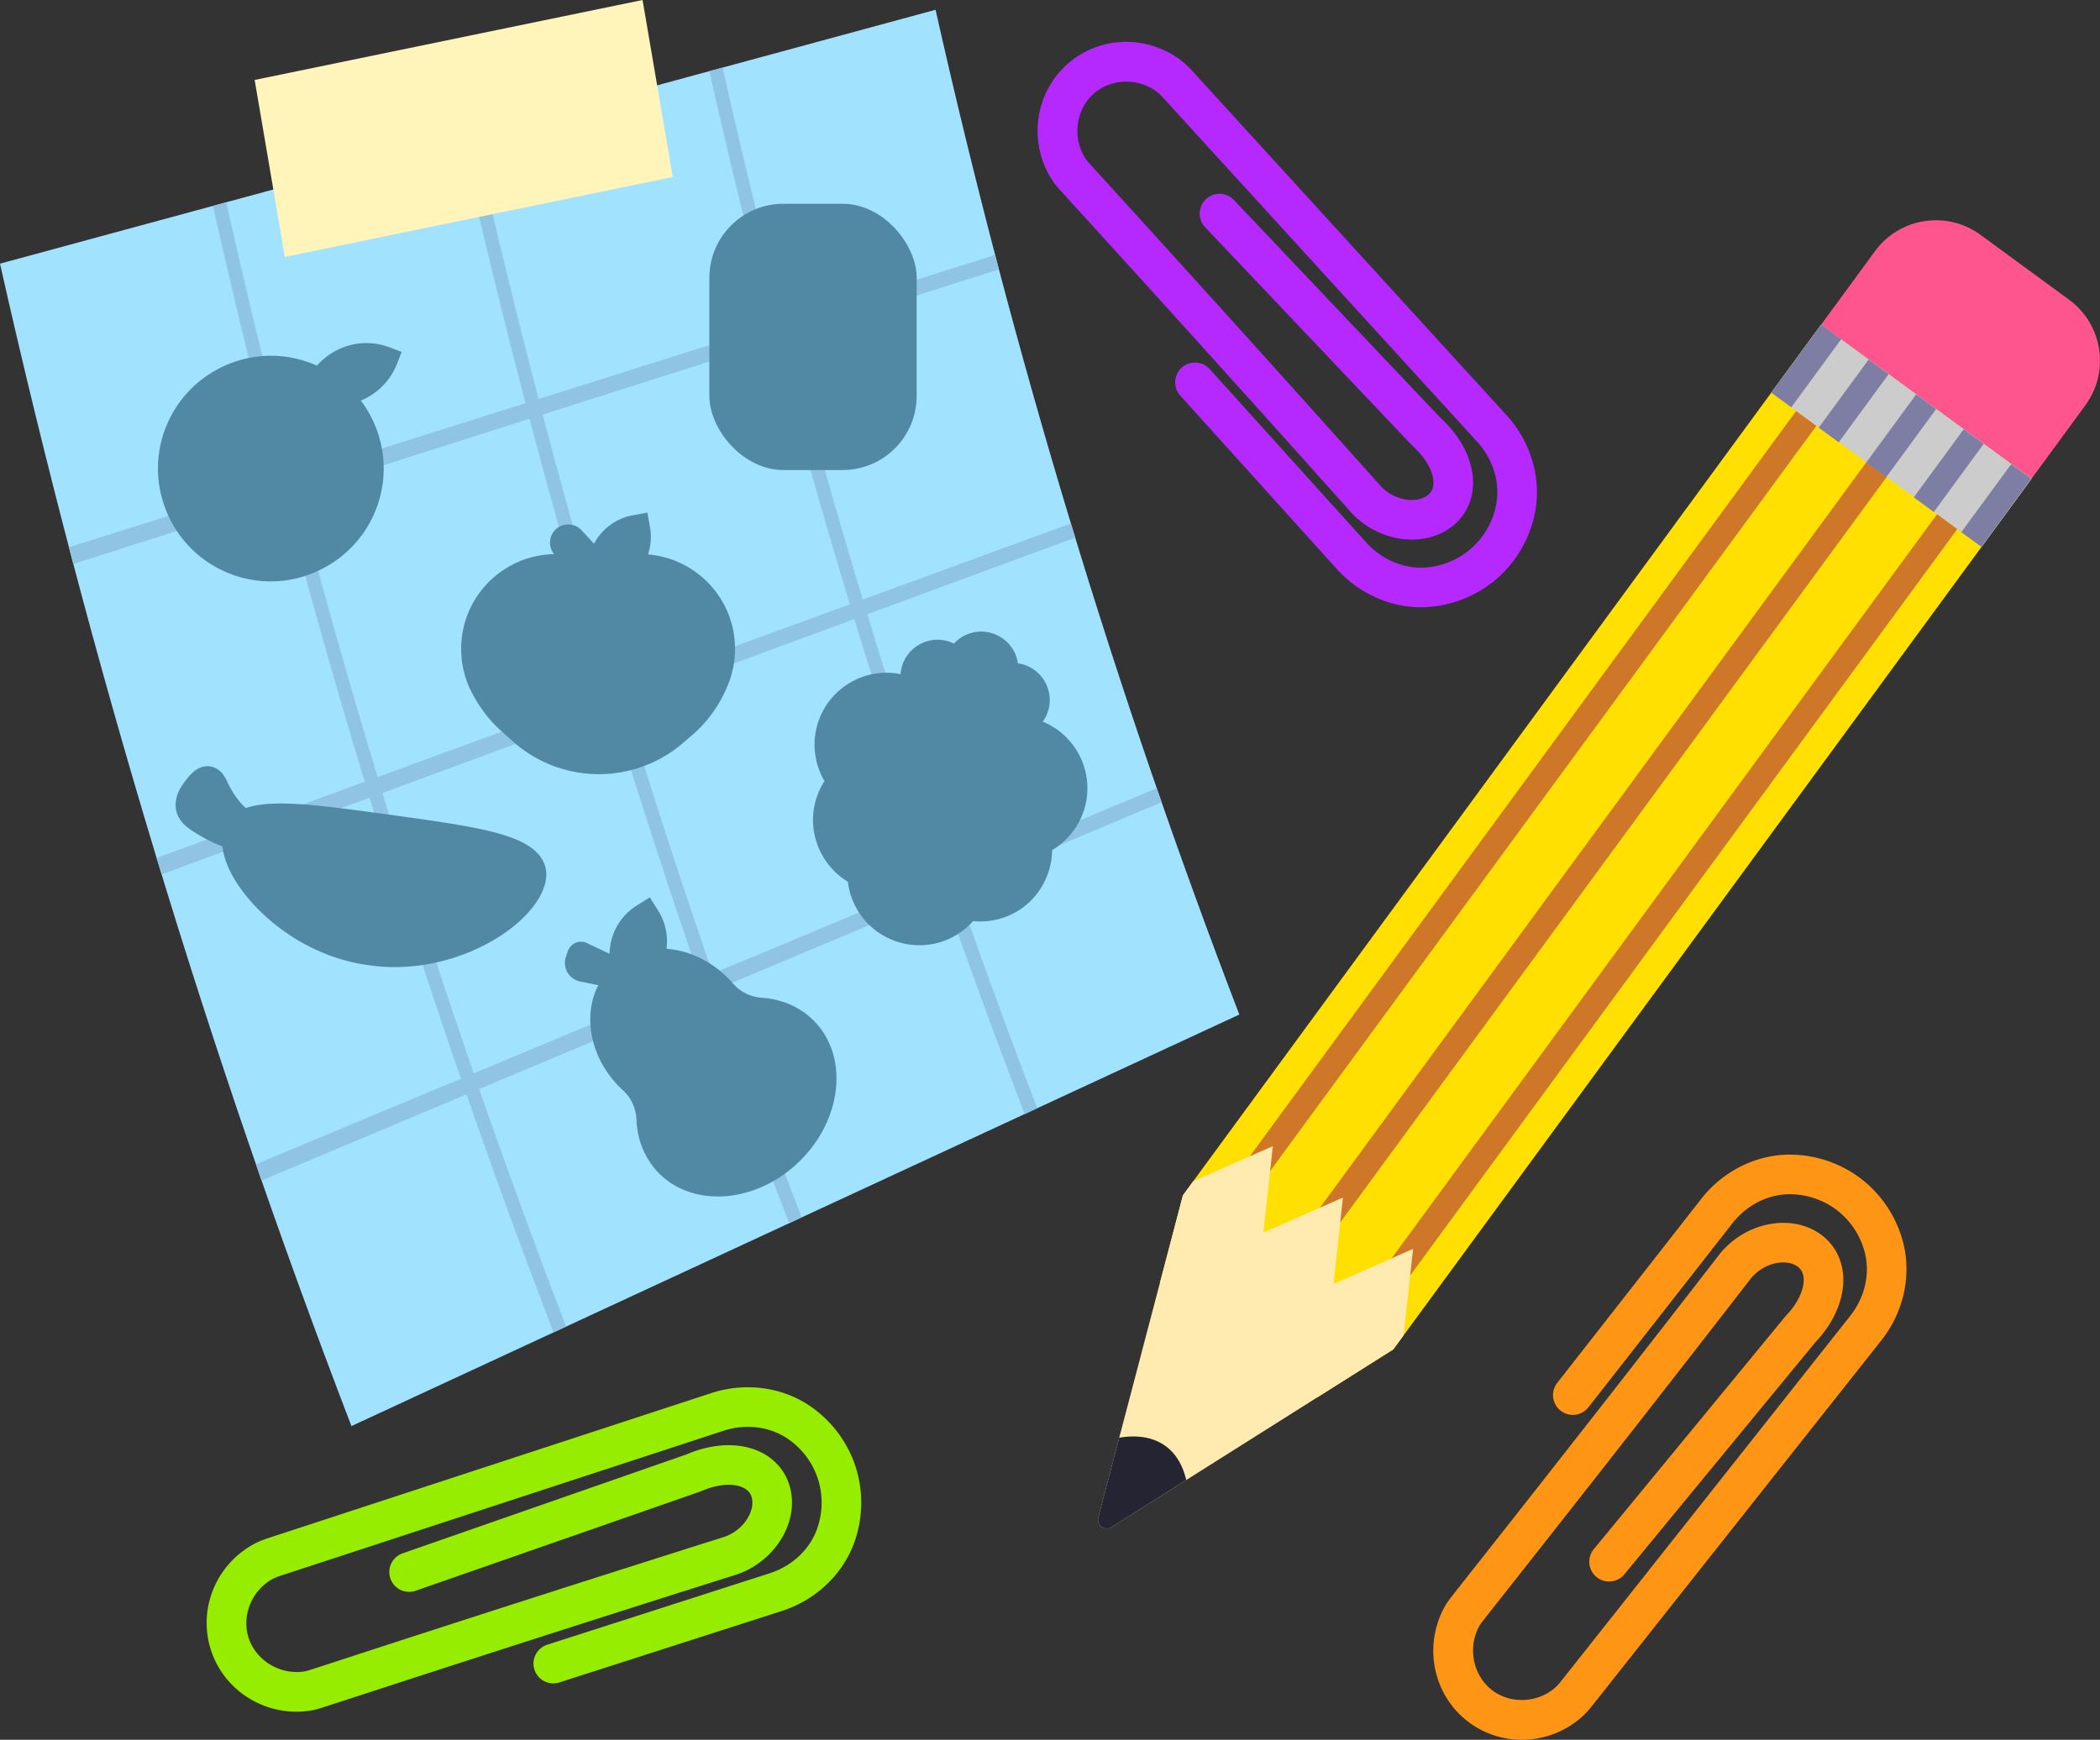
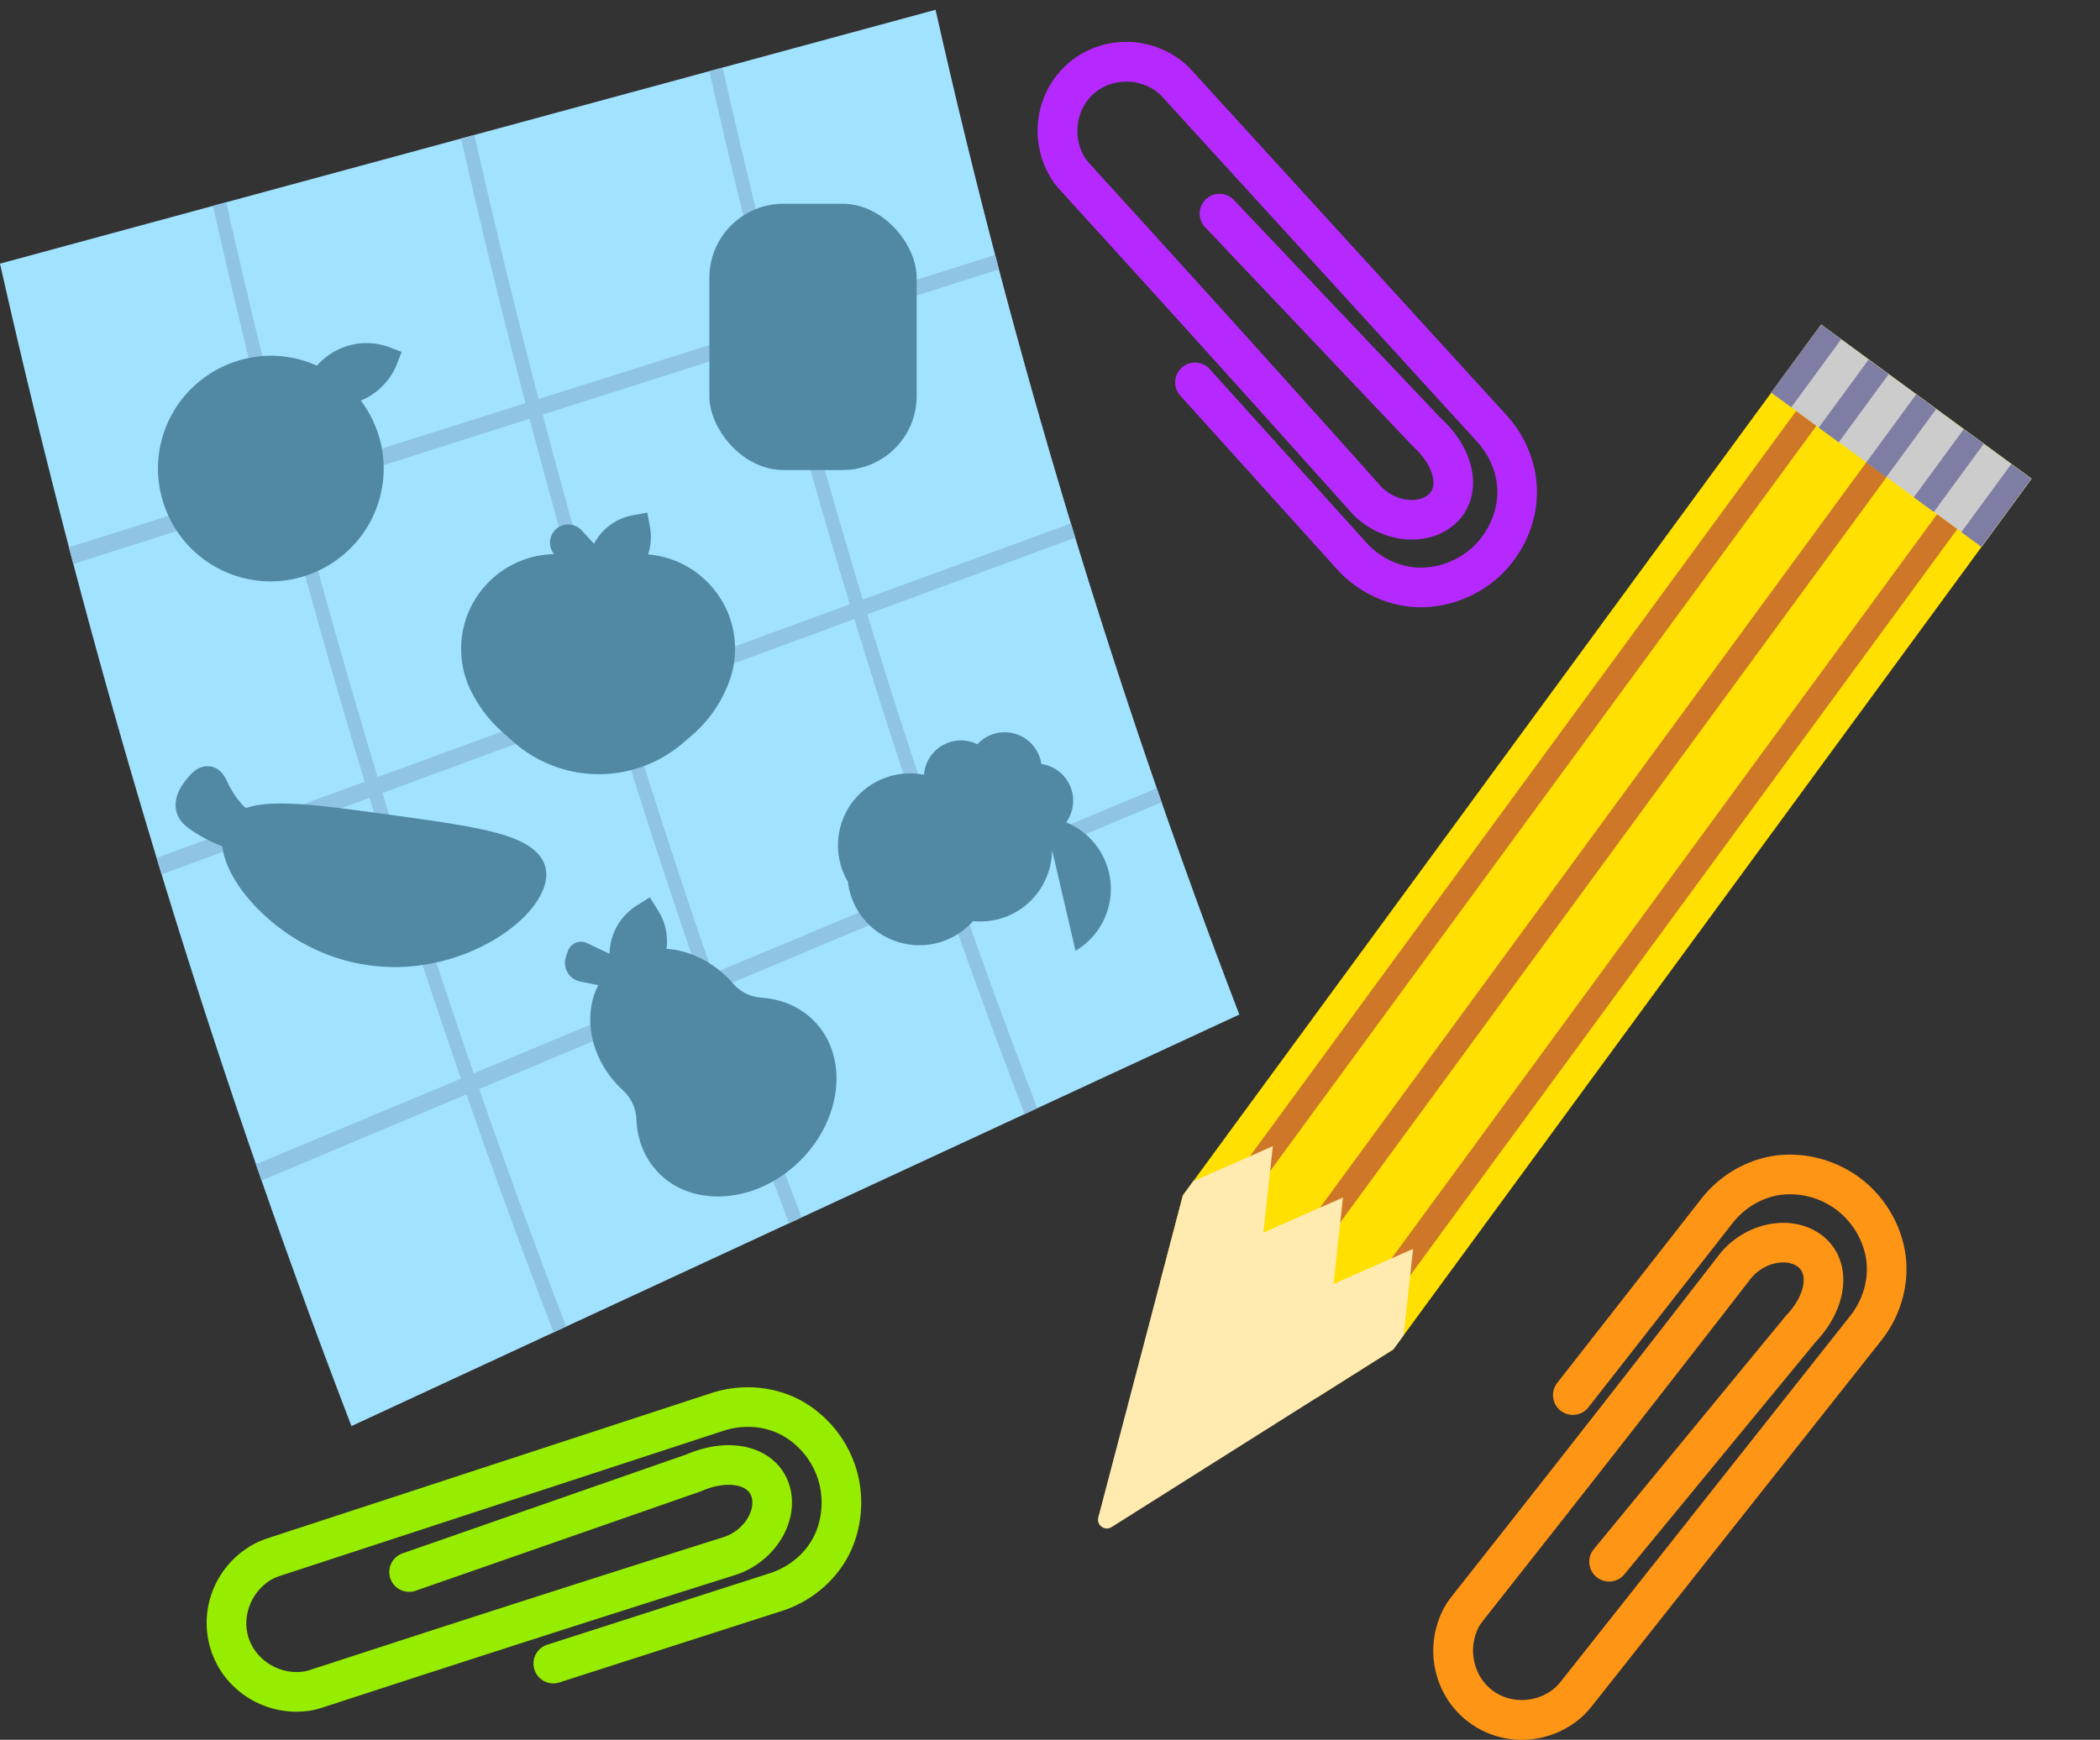
<svg xmlns="http://www.w3.org/2000/svg" id="Layer_1" data-name="Layer 1" viewBox="0 0 330.709 274.058">
  <rect x="0" y="0" width="330.709" height="274.058" fill="#333333" stroke="none" />
  <defs>
    <clipPath id="clippath">
      <path d="m187.918 186.064-1.634 2.23-3.6 13.708-9.725 37.024c-.32 1.222 1.021 2.206 2.09 1.531l32.375-20.426 11.987-7.562 1.634-2.23 1.486-13.607-12.528 5.516 1.486-13.608-12.528 5.516 1.485-13.607-12.528 5.515Z" style="fill:#ffeab0;stroke-width:0" />
    </clipPath>
    <style>.cls-11,.cls-13{stroke-width:0}.cls-11{fill:#8fc4e5}.cls-13{fill:#5189a5}</style>
  </defs>
  <path d="M286.802 51.127 186.284 188.294l-3.6 13.708 24.74 18.13 11.987-7.563L319.928 75.403l-33.126-24.276z" style="fill:#ffe000;stroke-width:0" />
-   <path d="M302.462 39.57h17.31c6.556 0 11.88 5.323 11.88 11.88v14.353h-41.07V51.45c0-6.557 5.324-11.88 11.88-11.88Z" style="fill:#ff558e;stroke-width:0" transform="rotate(36.234 311.117 52.687)" />
  <path d="m221.438 201.788-3.186-2.335 86.809-118.46 3.185 2.335zm-11.059-8.292-3.186-2.334 86.81-118.46 3.184 2.334zm-11.133-7.97-3.185-2.334 86.808-118.46 3.186 2.334z" style="fill:#ce7728;stroke-width:0" />
  <path d="m187.918 186.064-1.634 2.23-3.6 13.708-9.725 37.024c-.32 1.222 1.021 2.206 2.09 1.531l32.375-20.426 11.987-7.562 1.634-2.23 1.486-13.607-12.528 5.516 1.486-13.608-12.528 5.516 1.485-13.607-12.528 5.515Z" style="fill:#ffeab0" />
  <g style="clip-path:url(#clippath)">
-     <path d="m156.415 251.769 12.475 9.142 18.285-24.951c-.071-1.765-.492-5.839-3.552-8.125-3.123-2.332-7.223-1.48-8.924-1.018l-18.284 24.952Z" style="stroke-width:0;fill:#252433" />
-   </g>
+     </g>
  <path d="M278.9 61.981h41.069v13.296H278.9z" style="fill:#ccc;stroke-width:0" transform="rotate(36.234 299.434 68.629)" />
  <path d="m289.56 69.675-3.15-2.308 7.86-10.725 3.15 2.309zm-7.469-5.513-3.15-2.308 7.86-10.725 3.15 2.308zm14.956 11-3.15-2.308 7.86-10.725 3.15 2.308zm14.975 10.974-3.15-2.308 7.86-10.725 3.15 2.308zm-7.488-5.486-3.15-2.309 7.86-10.724 3.149 2.308z" style="fill:#7e7ea5;stroke-width:0" />
  <path d="M0 41.532c14.055 62.536 32.56 123.761 55.344 183.11l139.825-64.826c-19.693-51.3-35.688-104.221-47.837-158.275L0 41.532Z" style="fill:#a1e2ff;stroke-width:0" />
  <path d="M111.71 11.21c12.61 56.105 29.212 111.034 49.653 164.28l1.981-.92c-20.397-53.131-36.963-107.942-49.546-163.927l-2.088.567ZM72.622 21.82c13.116 58.355 30.383 115.487 51.644 170.869l1.982-.92C105.03 136.503 87.798 79.49 74.71 21.254l-2.088.567ZM33.534 32.43C47.155 93.035 65.089 152.37 87.17 209.888l1.981-.92C67.114 151.567 49.216 92.349 35.622 31.864l-2.088.567Z" class="cls-11" />
  <path d="M10.856 86.207c.229.877.459 1.754.69 2.63L157.312 42.43l-.597-2.273-145.86 46.05Zm13.802 48.933c.262.865.525 1.73.79 2.595l143.88-53.04-.683-2.243-143.987 52.687Zm15.645 48.258c.295.853.59 1.705.888 2.557l141.745-59.58c-.257-.736-.513-1.473-.767-2.21L40.303 183.398Z" class="cls-11" />
-   <path d="m44.86 40.472 61.092-12.595L101.192 0l-61.09 12.595 4.759 27.877z" style="fill:#fff5bb;stroke-width:0" />
  <path d="M46.68 269.63c-6.247 0-11.883-4.096-13.61-10.194-1.748-6.168.954-12.754 6.571-16.018.76-.442 1.59-.803 2.615-1.138l69.749-22.831c5.347-1.75 11.183-.976 15.613 2.07a18.548 18.548 0 0 1 7.197 9.757 18.566 18.566 0 0 1-.368 11.934c-1.848 4.927-6.079 8.874-11.318 10.557l-35.04 11.257a3.118 3.118 0 0 1-3.925-2.017 3.119 3.119 0 0 1 2.016-3.924l35.04-11.256c3.44-1.105 6.2-3.65 7.384-6.807a12.29 12.29 0 0 0 .25-7.903 12.276 12.276 0 0 0-4.77-6.457c-2.838-1.95-6.627-2.43-10.138-1.281l-69.75 22.83c-.599.197-1.05.389-1.421.604-3.1 1.8-4.657 5.553-3.703 8.922 1.052 3.715 4.935 6.157 8.837 5.562a5.41 5.41 0 0 0 .797-.205c1.014-.322 3.101-1.002 6.142-1.992a6628.197 6628.197 0 0 1 59.3-19.03c3.165-1.162 4.77-4.186 4.232-6.193-.18-.67-.598-1.162-1.279-1.504-1.464-.735-3.813-.617-6.132.304l-.16.064c-.366.146-.777.31-1.223.456l-44.13 15.384a3.12 3.12 0 0 1-2.055-5.892l44.234-15.42c.291-.093.574-.209.859-.322l.17-.068c4.044-1.607 8.14-1.637 11.237-.082 2.267 1.138 3.867 3.08 4.506 5.466 1.45 5.411-2.23 11.557-8.204 13.699l-.114.038a6654.658 6654.658 0 0 0-59.31 19.033c-3.059.996-5.159 1.68-6.178 2.004-.45.143-1.055.321-1.75.428-.728.111-1.455.165-2.172.166Z" style="fill:#97ed00;stroke-width:0" />
  <path d="M226.593 255.1c-2.16 5.86-.265 12.565 4.86 16.295 5.183 3.772 12.298 3.514 17.303-.628.676-.56 1.303-1.214 1.972-2.06l45.539-57.553c3.49-4.412 4.782-10.156 3.457-15.366a18.548 18.548 0 0 0-6.668-10.126 18.566 18.566 0 0 0-11.325-3.781c-5.262.03-10.429 2.635-13.82 6.97l-22.677 28.987a3.118 3.118 0 0 0 .535 4.379 3.119 3.119 0 0 0 4.379-.535l22.677-28.987c2.227-2.846 5.57-4.556 8.94-4.574a12.29 12.29 0 0 1 7.502 2.498 12.277 12.277 0 0 1 4.41 6.707c.849 3.338-.011 7.06-2.303 9.957l-45.54 57.553c-.391.494-.727.851-1.057 1.125-2.762 2.286-6.822 2.45-9.653.39-3.121-2.272-4.07-6.76-2.163-10.215.101-.183.245-.392.468-.678.653-.84 2.013-2.563 3.993-5.074 6.703-8.5 20.645-26.178 38.36-49.063 2.184-2.567 5.577-3.028 7.274-1.83.566.4.883.963.969 1.72.183 1.629-.74 3.793-2.406 5.65l-.115.128c-.263.292-.56.622-.85.99l-29.695 36.09a3.12 3.12 0 0 0 4.818 3.964l29.763-36.174c.189-.241.395-.467.6-.694l.123-.137c2.906-3.239 4.35-7.071 3.962-10.516-.284-2.52-1.552-4.693-3.57-6.117-4.577-3.232-11.615-1.904-15.691 2.961l-.075.094a6658.017 6658.017 0 0 1-38.366 49.07c-1.993 2.527-3.36 4.26-4.018 5.105-.29.373-.666.879-1.006 1.494a14.415 14.415 0 0 0-.906 1.98Z" style="fill:#ff9515;stroke-width:0" />
  <path d="M164.66 26.461c-2.566-5.695-1.146-12.516 3.703-16.597 4.906-4.127 12.021-4.369 17.304-.59.715.512 1.386 1.12 2.112 1.917l49.47 54.21c3.792 4.158 5.485 9.796 4.529 15.086a18.548 18.548 0 0 1-5.94 10.57 18.565 18.565 0 0 1-11.031 4.567c-5.252.34-10.588-1.895-14.275-5.98L185.873 62.32a3.118 3.118 0 0 1 .226-4.406 3.119 3.119 0 0 1 4.406.226l24.658 27.322c2.421 2.682 5.876 4.153 9.24 3.935a12.29 12.29 0 0 0 7.307-3.02 12.277 12.277 0 0 0 3.928-7c.612-3.39-.508-7.041-2.997-9.77l-49.47-54.211c-.426-.466-.786-.799-1.135-1.049-2.915-2.085-6.977-1.964-9.656.29-2.954 2.486-3.586 7.03-1.44 10.342.114.175.272.373.514.643.71.791 2.188 2.415 4.34 4.781a6627.278 6627.278 0 0 1 41.713 46.246c2.359 2.408 5.776 2.628 7.384 1.314.537-.439.814-1.022.846-1.784.068-1.637-1.004-3.73-2.797-5.466l-.124-.12c-.283-.273-.602-.58-.918-.928l-32.156-33.913a3.12 3.12 0 0 1 4.527-4.293l32.232 33.993c.205.227.426.438.647.65l.132.128c3.126 3.026 4.836 6.748 4.691 10.211-.107 2.534-1.219 4.79-3.132 6.354-4.338 3.545-11.452 2.714-15.86-1.852l-.081-.088a6654.659 6654.659 0 0 0-41.72-46.254c-2.164-2.38-3.65-4.014-4.366-4.81-.315-.35-.726-.83-1.108-1.419a14.427 14.427 0 0 1-1.043-1.912Z" style="fill:#b529ff;stroke-width:0" />
  <path d="M59.226 80.2c-2.998 7.78-11.141 12.475-19.365 11.163a17.815 17.815 0 0 1-3.603-.97c-9.14-3.523-13.715-13.827-10.192-22.968 2.995-7.782 11.141-12.478 19.362-11.166 1.225.195 2.438.524 3.605.974.298.113.59.237.88.363 2.295-2.617 5.84-3.994 9.414-3.424.713.114 1.419.303 2.097.565l1.823.703-.703 1.823a10.354 10.354 0 0 1-5.716 5.834 17.972 17.972 0 0 1 2.058 3.506 17.656 17.656 0 0 1 .34 13.597Zm66.633 102.78a20.549 20.549 0 0 1-1.764 1.532c-6.704 5.193-15.47 5.292-20.39.23-2.138-2.202-3.34-5.102-3.477-8.387-.073-1.758-.832-3.42-2.08-4.562a17.196 17.196 0 0 1-.716-.696c-2.598-2.673-4.175-6.048-4.439-9.502-.178-2.337.253-4.53 1.235-6.407l-2.854-.574a3.002 3.002 0 0 1-2.243-3.934l.3-.865c.14-.402.39-.75.726-1.01a2.177 2.177 0 0 1 2.28-.247l3.557 1.686a9.104 9.104 0 0 1 3.548-7.086c.235-.182.485-.357.737-.517l2.055-1.29 1.291 2.054a9.122 9.122 0 0 1 1.339 6.055c3.457.242 7.018 1.87 9.83 4.765.233.238.458.485.674.733 1.105 1.282 2.747 2.09 4.502 2.213 3.281.23 6.145 1.515 8.284 3.717 5.447 5.603 4.373 15.514-2.395 22.091Z" class="cls-13" />
  <rect width="32.648" height="41.943" x="111.71" y="32.098" class="cls-13" rx="11.667" ry="11.667" />
-   <path d="M165.686 133.915a11.307 11.307 0 0 1-.509 3.246c-1.615 5.225-6.608 8.472-11.925 7.932a11.318 11.318 0 0 1-11.817 3.294 11.298 11.298 0 0 1-7.907-9.492c-4.407-2.648-6.54-8.058-4.993-13.06.31-1 .744-1.935 1.303-2.798a11.328 11.328 0 0 1-1.057-9.08c1.73-5.594 7.417-8.89 13.04-7.767a5.808 5.808 0 0 1 3.1-4.736 5.778 5.778 0 0 1 5.304-.073c.432-.47.942-.874 1.511-1.18a5.784 5.784 0 0 1 4.51-.449 5.846 5.846 0 0 1 4.057 4.742 5.791 5.791 0 0 1 4.336 3.059 5.803 5.803 0 0 1 .17 5.09c-.164.37-.362.718-.595 1.036 5.368 2.199 8.271 8.186 6.527 13.83a11.337 11.337 0 0 1-5.055 6.406Zm-81.052 7.945a9.721 9.721 0 0 0 1.05-2.142c.767-2.215.649-5.322-4.308-7.442-2.121-.905-5.053-1.643-9.508-2.395-2.77-.467-5.901-.903-9.216-1.365l-1.24-.173-1.353-.183c-9.805-1.328-17.17-2.325-21.323-.87l-.02-.016c-.183-.158-.39-.336-.478-.432a14.082 14.082 0 0 1-2.405-3.607c-.339-.73-.968-2.083-2.46-2.454-1.33-.325-2.598.252-3.78 1.712-.31.386-.66.82-.973 1.307a7.05 7.05 0 0 0-.511.94c-.537 1.223-.596 2.492-.169 3.579.475 1.192 1.44 1.95 2.226 2.479.288.196.714.464 1.158.726 1.01.598 2.355 1.317 3.684 1.795.402 3.423 2.941 7.532 6.896 11.1 4.616 4.167 10.384 6.877 16.243 7.633 11.266 1.642 22.519-4.01 26.487-10.192Zm31.065-40.915c-.6-7.25-6.426-13.02-13.644-13.607a8.625 8.625 0 0 0 .304-4.318l-.416-2.273-2.272.416a8.687 8.687 0 0 0-6.124 4.489l-1.96-2.118a2.868 2.868 0 0 0-4.948 2.337c.073.525.29 1.014.621 1.418-7.88.147-14.303 6.426-14.625 14.3a14.96 14.96 0 0 0 1.653 7.485c.012.025.028.053.046.085.174.333.352.657.53.959 1.101 1.894 2.437 3.554 3.972 4.934l1.862 1.676a20.34 20.34 0 0 0 26.86.313l1.425-1.224a20.332 20.332 0 0 0 4.55-5.608c.41-.744.777-1.514 1.088-2.288l.022-.055a14.878 14.878 0 0 0 1.056-6.921Z" class="cls-13" />
+   <path d="M165.686 133.915a11.307 11.307 0 0 1-.509 3.246c-1.615 5.225-6.608 8.472-11.925 7.932a11.318 11.318 0 0 1-11.817 3.294 11.298 11.298 0 0 1-7.907-9.492a11.328 11.328 0 0 1-1.057-9.08c1.73-5.594 7.417-8.89 13.04-7.767a5.808 5.808 0 0 1 3.1-4.736 5.778 5.778 0 0 1 5.304-.073c.432-.47.942-.874 1.511-1.18a5.784 5.784 0 0 1 4.51-.449 5.846 5.846 0 0 1 4.057 4.742 5.791 5.791 0 0 1 4.336 3.059 5.803 5.803 0 0 1 .17 5.09c-.164.37-.362.718-.595 1.036 5.368 2.199 8.271 8.186 6.527 13.83a11.337 11.337 0 0 1-5.055 6.406Zm-81.052 7.945a9.721 9.721 0 0 0 1.05-2.142c.767-2.215.649-5.322-4.308-7.442-2.121-.905-5.053-1.643-9.508-2.395-2.77-.467-5.901-.903-9.216-1.365l-1.24-.173-1.353-.183c-9.805-1.328-17.17-2.325-21.323-.87l-.02-.016c-.183-.158-.39-.336-.478-.432a14.082 14.082 0 0 1-2.405-3.607c-.339-.73-.968-2.083-2.46-2.454-1.33-.325-2.598.252-3.78 1.712-.31.386-.66.82-.973 1.307a7.05 7.05 0 0 0-.511.94c-.537 1.223-.596 2.492-.169 3.579.475 1.192 1.44 1.95 2.226 2.479.288.196.714.464 1.158.726 1.01.598 2.355 1.317 3.684 1.795.402 3.423 2.941 7.532 6.896 11.1 4.616 4.167 10.384 6.877 16.243 7.633 11.266 1.642 22.519-4.01 26.487-10.192Zm31.065-40.915c-.6-7.25-6.426-13.02-13.644-13.607a8.625 8.625 0 0 0 .304-4.318l-.416-2.273-2.272.416a8.687 8.687 0 0 0-6.124 4.489l-1.96-2.118a2.868 2.868 0 0 0-4.948 2.337c.073.525.29 1.014.621 1.418-7.88.147-14.303 6.426-14.625 14.3a14.96 14.96 0 0 0 1.653 7.485c.012.025.028.053.046.085.174.333.352.657.53.959 1.101 1.894 2.437 3.554 3.972 4.934l1.862 1.676a20.34 20.34 0 0 0 26.86.313l1.425-1.224a20.332 20.332 0 0 0 4.55-5.608c.41-.744.777-1.514 1.088-2.288l.022-.055a14.878 14.878 0 0 0 1.056-6.921Z" class="cls-13" />
</svg>